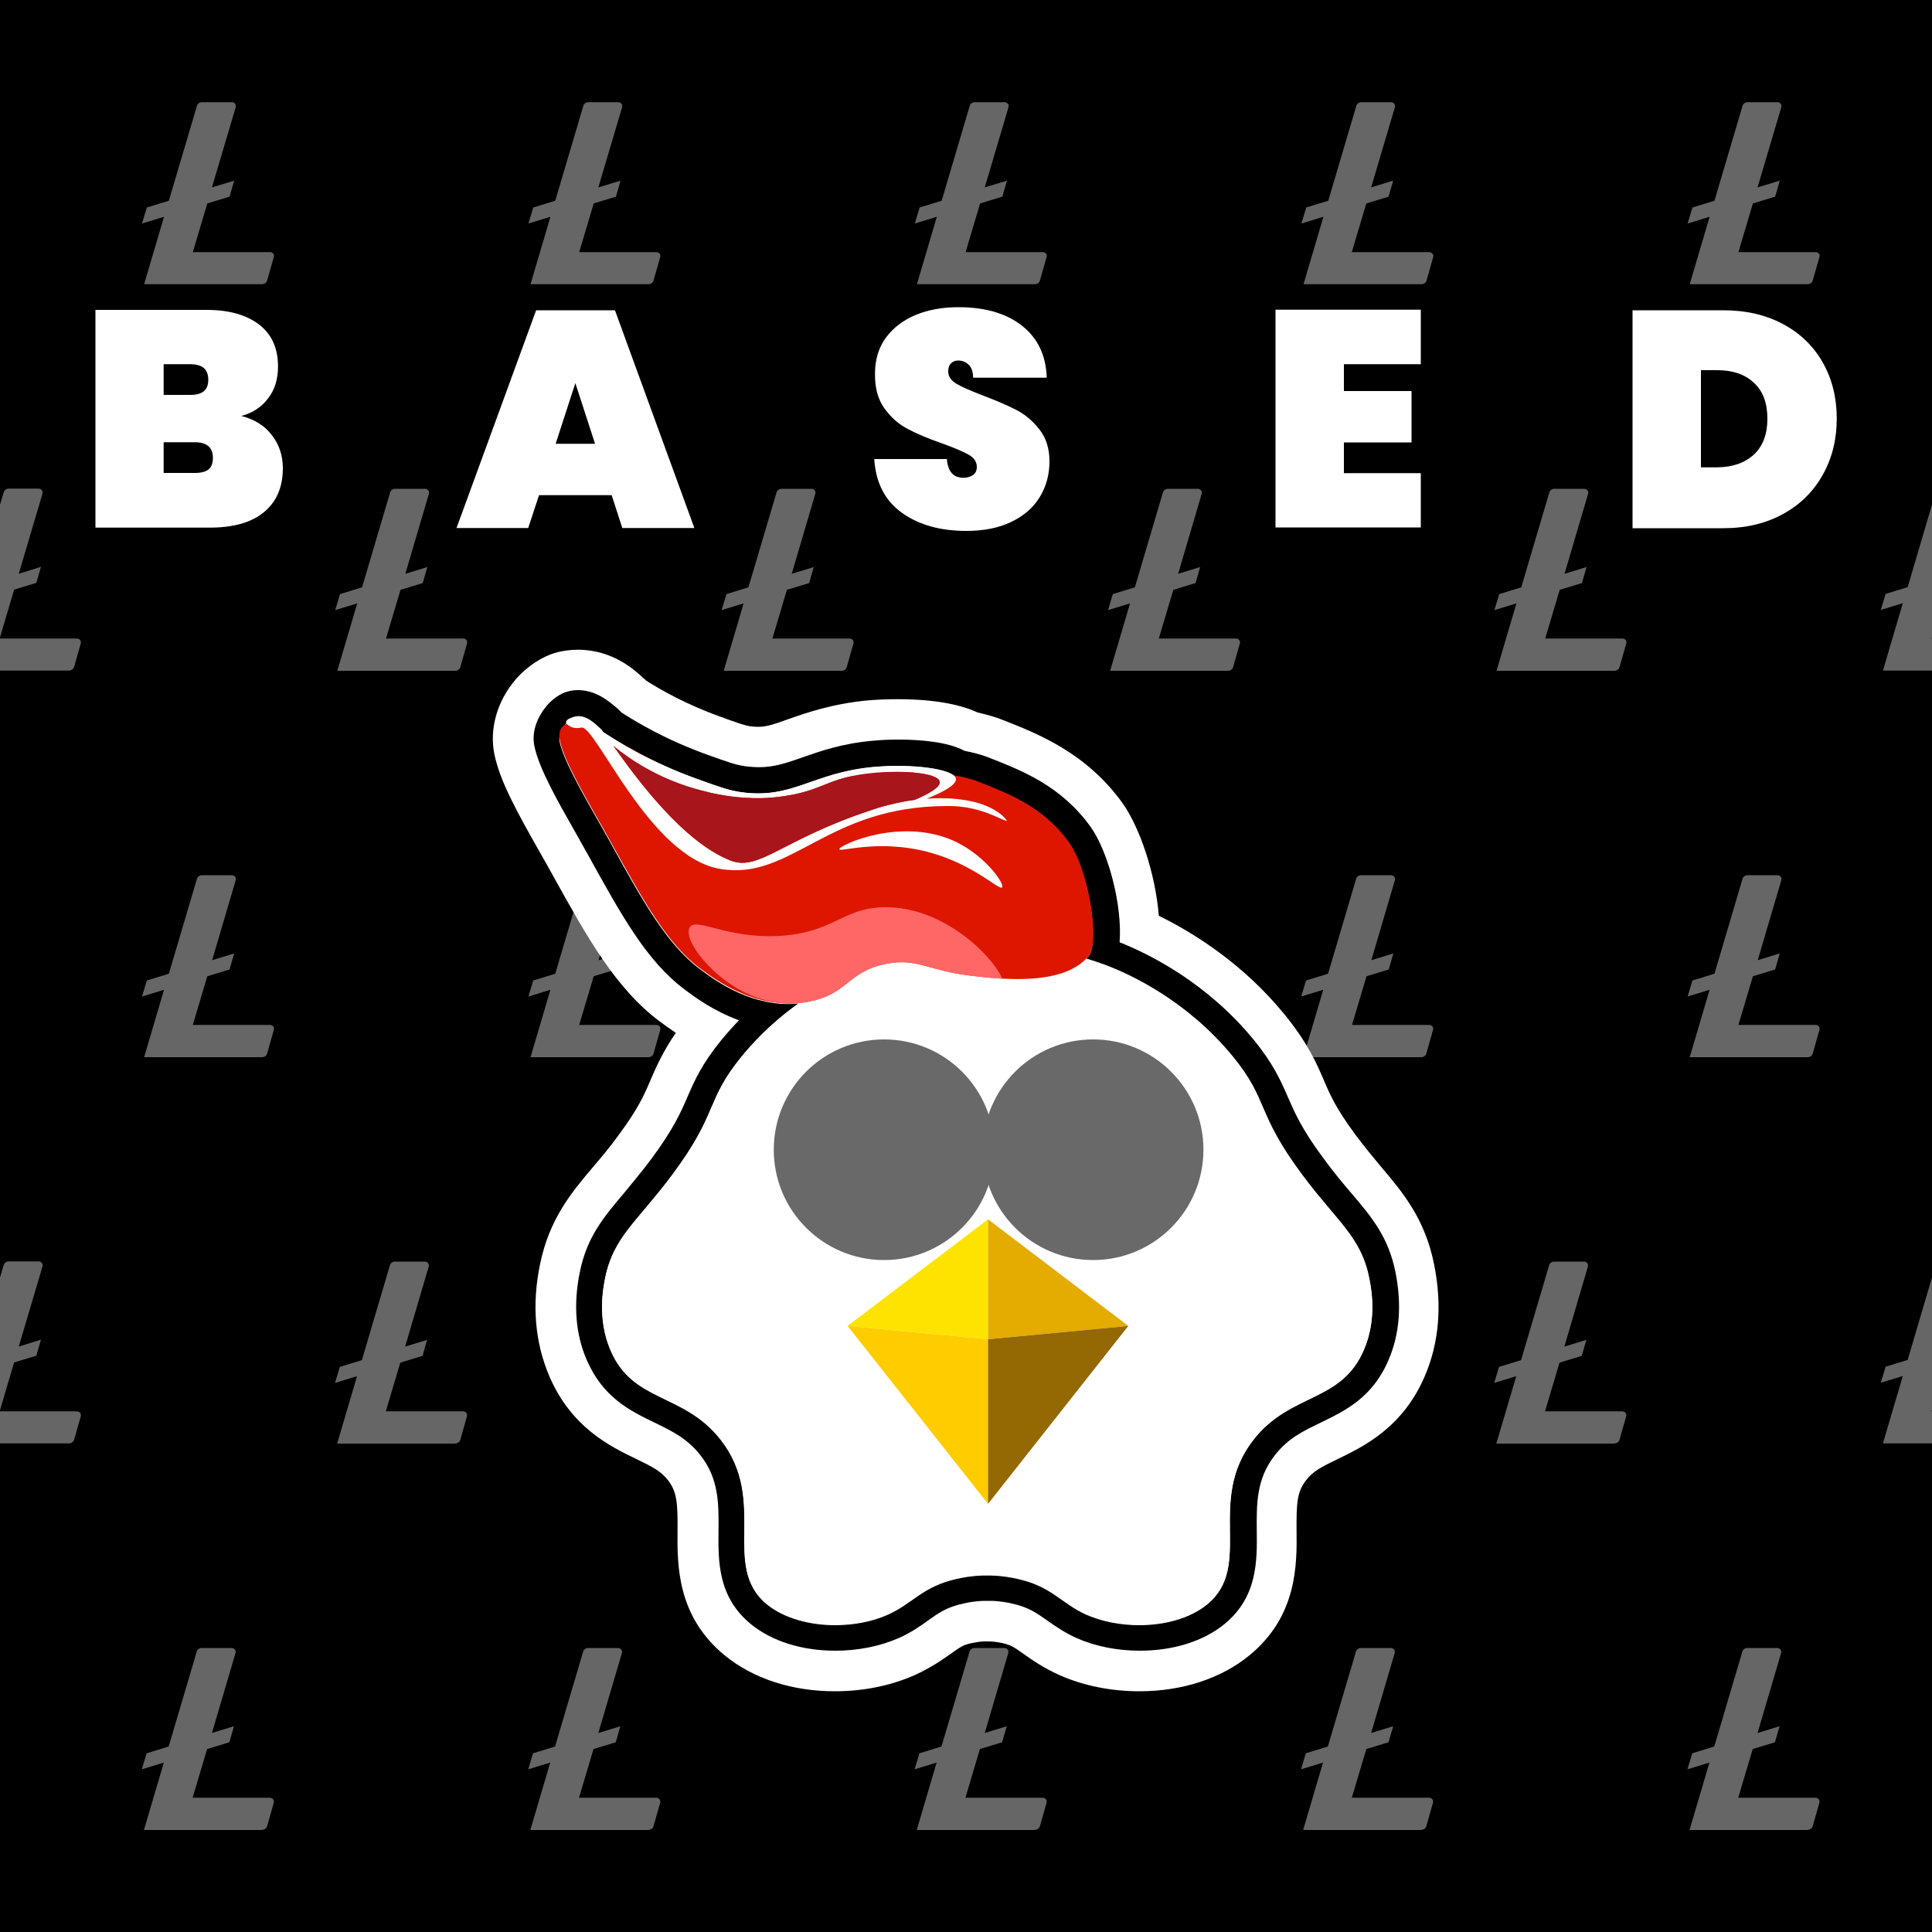
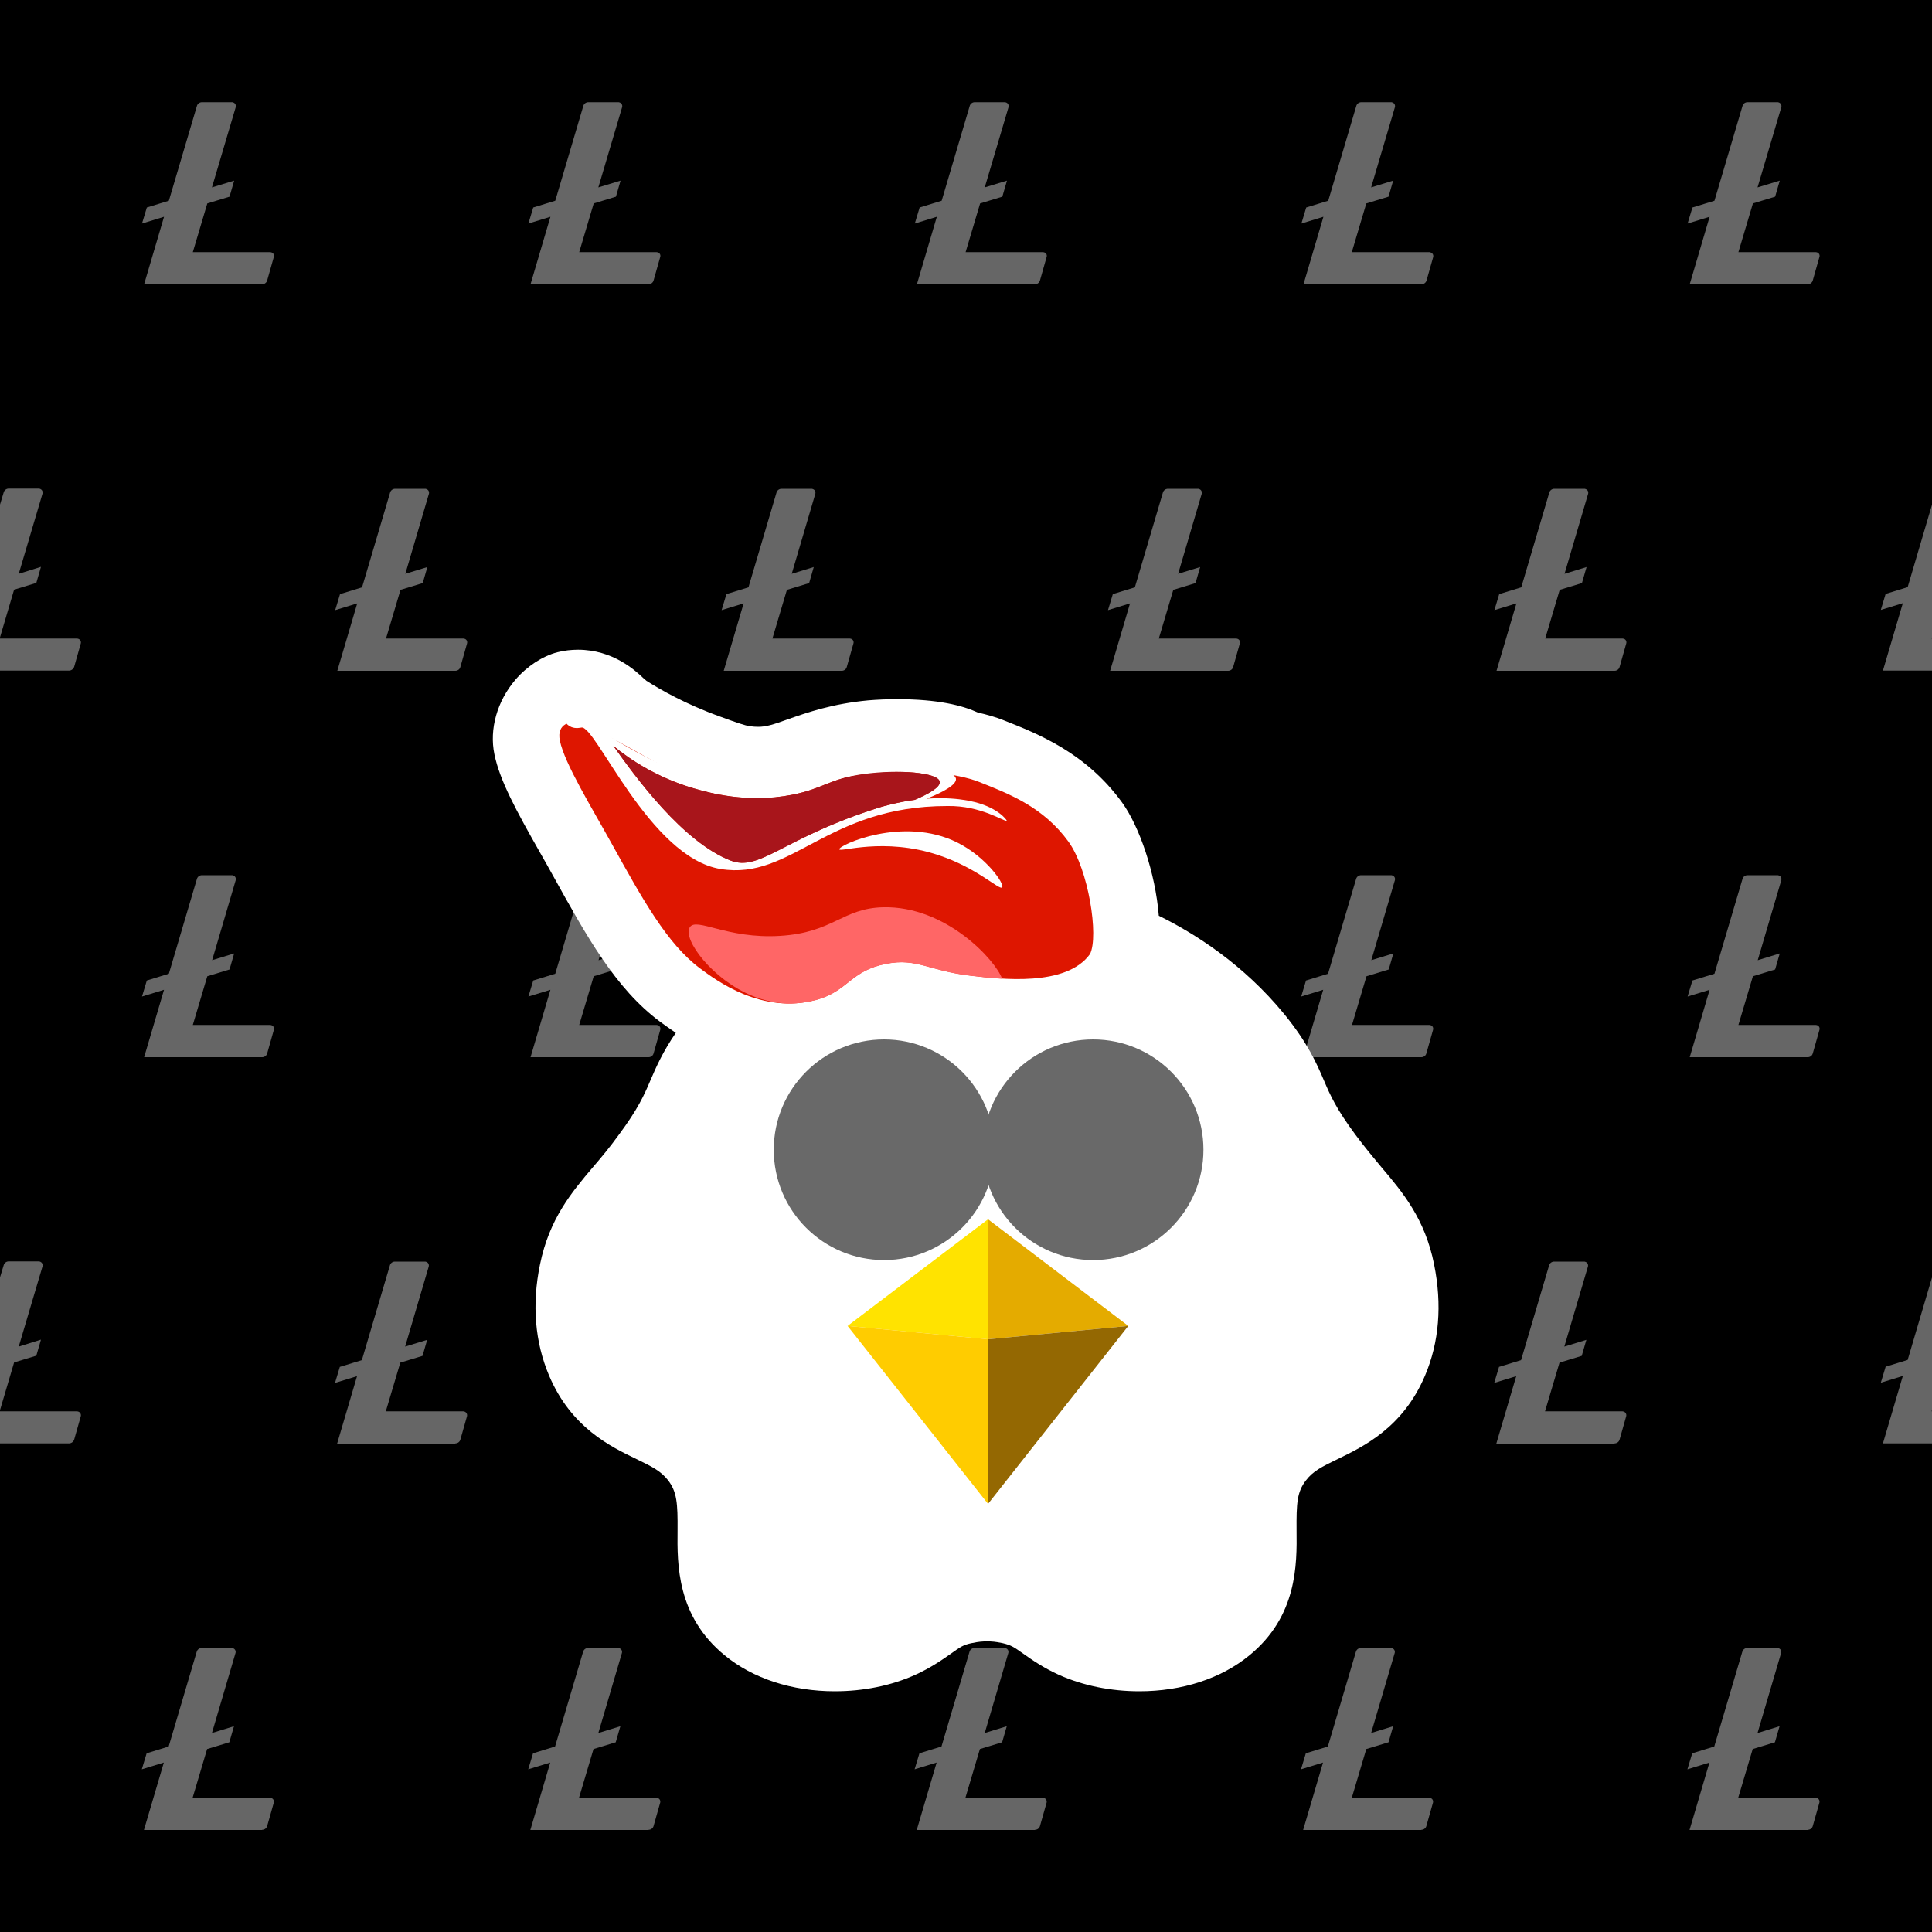
<svg xmlns="http://www.w3.org/2000/svg" version="1.1" id="Layer_1" x="0px" y="0px" viewBox="0 0 1000 1000" style="enable-background:new 0 0 1000 1000;" xml:space="preserve">
  <style type="text/css">
	.st0{opacity:0.4;fill:#FFFFFF;}
	.st1{fill:#FFFFFF;}
	.st2{fill:#696969;}
	.st3{fill:#FFE300;}
	.st4{fill:#E4AB00;}
	.st5{fill:#FFCC00;}
	.st6{fill:#946802;}
	.st7{fill:#DE1600;}
	.st8{fill:#A8151B;}
	.st9{fill:#FF6666;}
</style>
  <rect x="0" width="1000" height="1000" />
  <path class="st0" d="M741.8,133.1l-3.4,12c-0.3,1.2-1.4,2-2.6,2h-61.1l10.3-34.9l-11.4,3.5l2.5-8.3l11.4-3.5l14.5-49  c0.3-1.2,1.4-2,2.6-2H720c0.2,0,0.4,0,0.6,0.1c1.1,0.3,1.7,1.4,1.4,2.5L709.7,97l11.4-3.5l-2.4,8.3l-11.5,3.5l-7.5,25.2h40  c0.2,0,0.4,0,0.6,0.1C741.5,130.9,742.1,132,741.8,133.1z M640.4,330.6c-0.2,0-0.4-0.1-0.6-0.1h-40l7.5-25.2l11.5-3.5l2.4-8.3  l-11.4,3.5l12.2-41.4c0.3-1.1-0.3-2.2-1.4-2.5c-0.2-0.1-0.4-0.1-0.6-0.1h-15.5c-1.2,0-2.3,0.8-2.6,2l-14.5,49l-11.4,3.5l-2.5,8.3  l11.4-3.5l-10.3,34.9h61.1c1.2,0,2.3-0.8,2.6-2l3.4-12C642.1,332,641.5,330.9,640.4,330.6z M635.7,747.1c1.2,0,2.3-0.8,2.6-2l3.4-12  c0.3-1.1-0.3-2.2-1.4-2.5c-0.2,0-0.4-0.1-0.6-0.1h-40l7.5-25.2l11.5-3.5l2.4-8.3l-11.4,3.5l12.2-41.4c0.3-1.1-0.3-2.2-1.4-2.5  c-0.2-0.1-0.4-0.1-0.6-0.1h-15.5c-1.2,0-2.3,0.8-2.6,2l-14.5,49l-11.4,3.5l-2.5,8.3l11.4-3.5l-10.3,34.9H635.7z M540.4,530.6  c-0.2,0-0.4-0.1-0.6-0.1h-40l7.5-25.2l11.5-3.5l2.4-8.3l-11.4,3.5l12.2-41.4c0.3-1.1-0.3-2.2-1.4-2.5c-0.2-0.1-0.4-0.1-0.6-0.1  h-15.5c-1.2,0-2.3,0.8-2.6,2l-14.5,49l-11.4,3.5l-2.5,8.3l11.4-3.5l-10.3,34.9h61.1c1.2,0,2.3-0.8,2.6-2l3.4-12  C542.1,532,541.5,530.9,540.4,530.6z M540.4,130.6c-0.2,0-0.4-0.1-0.6-0.1h-40l7.5-25.2l11.5-3.5l2.4-8.3L509.7,97L522,55.5  c0.3-1.1-0.3-2.2-1.4-2.5c-0.2-0.1-0.4-0.1-0.6-0.1h-15.5c-1.2,0-2.3,0.8-2.6,2l-14.5,49l-11.4,3.5l-2.5,8.3l11.4-3.5l-10.3,34.9  h61.1c1.2,0,2.3-0.8,2.6-2l3.4-12C542.1,132,541.5,130.9,540.4,130.6z M740.4,530.6c-0.2,0-0.4-0.1-0.6-0.1h-40l7.5-25.2l11.5-3.5  l2.4-8.3l-11.4,3.5l12.2-41.4c0.3-1.1-0.3-2.2-1.4-2.5c-0.2-0.1-0.4-0.1-0.6-0.1h-15.5c-1.2,0-2.3,0.8-2.6,2l-14.5,49l-11.4,3.5  l-2.5,8.3l11.4-3.5l-10.3,34.9h61.1c1.2,0,2.3-0.8,2.6-2l3.4-12C742.1,532,741.5,530.9,740.4,530.6z M435.7,747.1  c1.2,0,2.3-0.8,2.6-2l3.4-12c0.3-1.1-0.3-2.2-1.4-2.5c-0.2,0-0.4-0.1-0.6-0.1h-40l7.5-25.2l11.5-3.5l2.4-8.3l-11.4,3.5l12.2-41.4  c0.3-1.1-0.3-2.2-1.4-2.5c-0.2-0.1-0.4-0.1-0.6-0.1h-15.5c-1.2,0-2.3,0.8-2.6,2l-14.5,49l-11.4,3.5l-2.5,8.3l11.4-3.5l-10.3,34.9  H435.7z M935.7,947.1c1.2,0,2.3-0.8,2.6-2l3.4-12c0.3-1.1-0.3-2.2-1.4-2.5c-0.2,0-0.4-0.1-0.6-0.1h-40l7.5-25.2l11.5-3.5l2.4-8.3  l-11.4,3.5l12.2-41.4c0.3-1.1-0.3-2.2-1.4-2.5c-0.2-0.1-0.4-0.1-0.6-0.1h-15.5c-1.2,0-2.3,0.8-2.6,2l-14.5,49l-11.4,3.5l-2.5,8.3  l11.4-3.5l-10.3,34.9H935.7z M940.4,530.6c-0.2,0-0.4-0.1-0.6-0.1h-40l7.5-25.2l11.5-3.5l2.4-8.3l-11.4,3.5l12.2-41.4  c0.3-1.1-0.3-2.2-1.4-2.5c-0.2-0.1-0.4-0.1-0.6-0.1h-15.5c-1.2,0-2.3,0.8-2.6,2l-14.5,49l-11.4,3.5l-2.5,8.3l11.4-3.5l-10.3,34.9  h61.1c1.2,0,2.3-0.8,2.6-2l3.4-12C942.1,532,941.5,530.9,940.4,530.6z M1000,261.2l-12.6,42.7l-11.4,3.5l-2.5,8.3l11.4-3.5  l-10.3,34.9h25.4v-16.6h-0.2l0.2-0.6V261.2z M840.4,330.6c-0.2,0-0.4-0.1-0.6-0.1h-40l7.5-25.2l11.5-3.5l2.4-8.3l-11.4,3.5  l12.2-41.4c0.3-1.1-0.3-2.2-1.4-2.5c-0.2-0.1-0.4-0.1-0.6-0.1h-15.5c-1.2,0-2.3,0.8-2.6,2l-14.5,49l-11.4,3.5l-2.5,8.3l11.4-3.5  l-10.3,34.9h61.1c1.2,0,2.3-0.8,2.6-2l3.4-12C842.1,332,841.5,330.9,840.4,330.6z M735.7,947.1c1.2,0,2.3-0.8,2.6-2l3.4-12  c0.3-1.1-0.3-2.2-1.4-2.5c-0.2,0-0.4-0.1-0.6-0.1h-40l7.5-25.2l11.5-3.5l2.4-8.3l-11.4,3.5l12.2-41.4c0.3-1.1-0.3-2.2-1.4-2.5  c-0.2-0.1-0.4-0.1-0.6-0.1h-15.5c-1.2,0-2.3,0.8-2.6,2l-14.5,49l-11.4,3.5l-2.5,8.3l11.4-3.5l-10.3,34.9H735.7z M835.7,747.1  c1.2,0,2.3-0.8,2.6-2l3.4-12c0.3-1.1-0.3-2.2-1.4-2.5c-0.2,0-0.4-0.1-0.6-0.1h-40l7.5-25.2l11.5-3.5l2.4-8.3l-11.4,3.5l12.2-41.4  c0.3-1.1-0.3-2.2-1.4-2.5c-0.2-0.1-0.4-0.1-0.6-0.1h-15.5c-1.2,0-2.3,0.8-2.6,2l-14.5,49l-11.4,3.5l-2.5,8.3l11.4-3.5l-10.3,34.9  H835.7z M940.4,130.6c-0.2,0-0.4-0.1-0.6-0.1h-40l7.5-25.2l11.5-3.5l2.4-8.3L909.7,97L922,55.5c0.3-1.1-0.3-2.2-1.4-2.5  c-0.2-0.1-0.4-0.1-0.6-0.1h-15.5c-1.2,0-2.3,0.8-2.6,2l-14.5,49l-11.4,3.5l-2.5,8.3l11.4-3.5l-10.3,34.9h61.1c1.2,0,2.3-0.8,2.6-2  l3.4-12C942.1,132,941.5,130.9,940.4,130.6z M535.7,947.1c1.2,0,2.3-0.8,2.6-2l3.4-12c0.3-1.1-0.3-2.2-1.4-2.5  c-0.2,0-0.4-0.1-0.6-0.1h-40l7.5-25.2l11.5-3.5l2.4-8.3l-11.4,3.5l12.2-41.4c0.3-1.1-0.3-2.2-1.4-2.5c-0.2-0.1-0.4-0.1-0.6-0.1  h-15.5c-1.2,0-2.3,0.8-2.6,2l-14.5,49l-11.4,3.5l-2.5,8.3l11.4-3.5l-10.3,34.9H535.7z M38.4,345.1l3.4-12c0.3-1.1-0.3-2.2-1.4-2.5  c-0.2,0-0.4-0.1-0.6-0.1H0v16.6h35.7C36.9,347.1,38,346.3,38.4,345.1z M0,329.9l7.3-24.7l11.5-3.5l2.4-8.3L9.7,297L22,255.5  c0.3-1.1-0.3-2.2-1.4-2.5c-0.2-0.1-0.4-0.1-0.6-0.1H4.5c-1.2,0-2.3,0.8-2.6,2L0,261.2V329.9z M140.4,130.6c-0.2,0-0.4-0.1-0.6-0.1  h-40l7.5-25.2l11.5-3.5l2.4-8.3L109.7,97L122,55.5c0.3-1.1-0.3-2.2-1.4-2.5c-0.2-0.1-0.4-0.1-0.6-0.1h-15.5c-1.2,0-2.3,0.8-2.6,2  l-14.5,49l-11.4,3.5l-2.5,8.3l11.4-3.5l-10.3,34.9h61.1c1.2,0,2.3-0.8,2.6-2l3.4-12C142.1,132,141.5,130.9,140.4,130.6z M20.6,653  c-0.2-0.1-0.4-0.1-0.6-0.1H4.5c-1.2,0-2.3,0.8-2.6,2L0,661.2v68.7l7.3-24.7l11.5-3.5l2.4-8.3L9.7,697L22,655.5  C22.3,654.4,21.7,653.3,20.6,653z M140.4,530.6c-0.2,0-0.4-0.1-0.6-0.1h-40l7.5-25.2l11.5-3.5l2.4-8.3l-11.4,3.5l12.2-41.4  c0.3-1.1-0.3-2.2-1.4-2.5c-0.2-0.1-0.4-0.1-0.6-0.1h-15.5c-1.2,0-2.3,0.8-2.6,2l-14.5,49l-11.4,3.5l-2.5,8.3l11.4-3.5l-10.3,34.9  h61.1c1.2,0,2.3-0.8,2.6-2l3.4-12C142.1,532,141.5,530.9,140.4,530.6z M1000,747.1v-16.6h-0.2l0.2-0.6v-68.7l-12.6,42.7l-11.4,3.5  l-2.5,8.3l11.4-3.5l-10.3,34.9H1000z M38.4,745.1l3.4-12c0.3-1.1-0.3-2.2-1.4-2.5c-0.2,0-0.4-0.1-0.6-0.1H0v16.6h35.7  C36.9,747.1,38,746.3,38.4,745.1z M135.7,947.1c1.2,0,2.3-0.8,2.6-2l3.4-12c0.3-1.1-0.3-2.2-1.4-2.5c-0.2,0-0.4-0.1-0.6-0.1h-40  l7.5-25.2l11.5-3.5l2.4-8.3l-11.4,3.5l12.2-41.4c0.3-1.1-0.3-2.2-1.4-2.5c-0.2-0.1-0.4-0.1-0.6-0.1h-15.5c-1.2,0-2.3,0.8-2.6,2  l-14.5,49l-11.4,3.5l-2.5,8.3l11.4-3.5l-10.3,34.9H135.7z M340.4,130.6c-0.2,0-0.4-0.1-0.6-0.1h-40l7.5-25.2l11.5-3.5l2.4-8.3  L309.7,97L322,55.5c0.3-1.1-0.3-2.2-1.4-2.5c-0.2-0.1-0.4-0.1-0.6-0.1h-15.5c-1.2,0-2.3,0.8-2.6,2l-14.5,49l-11.4,3.5l-2.5,8.3  l11.4-3.5l-10.3,34.9h61.1c1.2,0,2.3-0.8,2.6-2l3.4-12C342.1,132,341.5,130.9,340.4,130.6z M440.4,330.6c-0.2,0-0.4-0.1-0.6-0.1h-40  l7.5-25.2l11.5-3.5l2.4-8.3l-11.4,3.5l12.2-41.4c0.3-1.1-0.3-2.2-1.4-2.5c-0.2-0.1-0.4-0.1-0.6-0.1h-15.5c-1.2,0-2.3,0.8-2.6,2  l-14.5,49l-11.4,3.5l-2.5,8.3l11.4-3.5l-10.3,34.9h61.1c1.2,0,2.3-0.8,2.6-2l3.4-12C442.1,332,441.5,330.9,440.4,330.6z   M335.7,947.1c1.2,0,2.3-0.8,2.6-2l3.4-12c0.3-1.1-0.3-2.2-1.4-2.5c-0.2,0-0.4-0.1-0.6-0.1h-40l7.5-25.2l11.5-3.5l2.4-8.3l-11.4,3.5  l12.2-41.4c0.3-1.1-0.3-2.2-1.4-2.5c-0.2-0.1-0.4-0.1-0.6-0.1h-15.5c-1.2,0-2.3,0.8-2.6,2l-14.5,49l-11.4,3.5l-2.5,8.3l11.4-3.5  l-10.3,34.9H335.7z M340.4,530.6c-0.2,0-0.4-0.1-0.6-0.1h-40l7.5-25.2l11.5-3.5l2.4-8.3l-11.4,3.5l12.2-41.4  c0.3-1.1-0.3-2.2-1.4-2.5c-0.2-0.1-0.4-0.1-0.6-0.1h-15.5c-1.2,0-2.3,0.8-2.6,2l-14.5,49l-11.4,3.5l-2.5,8.3l11.4-3.5l-10.3,34.9  h61.1c1.2,0,2.3-0.8,2.6-2l3.4-12C342.1,532,341.5,530.9,340.4,530.6z M240.4,330.6c-0.2,0-0.4-0.1-0.6-0.1h-40l7.5-25.2l11.5-3.5  l2.4-8.3l-11.4,3.5l12.2-41.4c0.3-1.1-0.3-2.2-1.4-2.5c-0.2-0.1-0.4-0.1-0.6-0.1h-15.5c-1.2,0-2.3,0.8-2.6,2l-14.5,49l-11.4,3.5  l-2.5,8.3l11.4-3.5l-10.3,34.9h61.1c1.2,0,2.3-0.8,2.6-2l3.4-12C242.1,332,241.5,330.9,240.4,330.6z M235.7,747.1  c1.2,0,2.3-0.8,2.6-2l3.4-12c0.3-1.1-0.3-2.2-1.4-2.5c-0.2,0-0.4-0.1-0.6-0.1h-40l7.5-25.2l11.5-3.5l2.4-8.3l-11.4,3.5l12.2-41.4  c0.3-1.1-0.3-2.2-1.4-2.5c-0.2-0.1-0.4-0.1-0.6-0.1h-15.5c-1.2,0-2.3,0.8-2.6,2l-14.5,49l-11.4,3.5l-2.5,8.3l11.4-3.5l-10.3,34.9  H235.7z" />
  <g>
    <path class="st1" d="M589.7,875.4c-14.7,0-29-2.9-41.4-8.4c-8.2-3.7-14.2-7.9-18.6-11c-4.9-3.5-6.4-4.5-10.7-5.5   c-1.5-0.3-3.8-0.8-6.5-0.9h-3.2c-2.7,0.1-5,0.6-6.5,0.9c-4.3,0.9-5.8,2-10.7,5.5c-4.4,3.1-10.4,7.3-18.6,11   c-12.3,5.5-26.6,8.4-41.4,8.4c-22.2,0-42.4-6.6-57-18.6c-24.8-20.3-24.6-47-24.4-64.7c0.1-14-0.3-19.9-4.9-25.9   c-3.7-4.7-7.9-6.9-16.4-11c-13.5-6.5-33.8-16.3-45.2-43.2c-7.3-17.3-9-36.7-4.7-57.5c4.8-23.6,16.3-37.3,27.5-50.5   c4.2-4.9,8.5-10,13.2-16.5c10.1-13.6,13.2-20.7,16.4-28.2c3-7,6.4-14.8,13.2-24.7c-3.4-2.3-6.1-4.3-8.2-5.8   c-23.1-17.2-38.1-44.4-55.5-75.8c-2-3.6-4.1-7.4-6.3-11.2c-12.6-22.2-21.1-37.7-23.9-51.4c-2.7-13,1.4-27.5,10.9-38.6   c5.9-6.9,14-12.2,21.7-14.2c3.6-0.9,7.1-1.3,10.7-1.3c18,0,29.6,10.7,33.9,14.8l0.3,0.2c0.4,0.4,0.8,0.7,1.2,1.1   c7.3,4.6,20.1,12,38.1,18.5c9,3.3,12.8,4.6,15.5,5c1.5,0.2,2.9,0.3,4.2,0.3c4.3,0,7.9-1.2,15.7-4c9.7-3.4,22.9-8,41.4-9.7   c4.8-0.4,9.8-0.6,14.9-0.6c21.2,0,33.9,3.3,41.7,6.9c4.9,1.1,9.3,2.4,13.1,3.9c18,7.1,42.8,16.8,61.6,42.7   c8.9,12.3,17.2,36.3,19,58.6c18.3,9,43.7,24.9,65.1,51.1c12,14.8,16.5,25.1,20.4,34.2c3.2,7.5,6.3,14.6,16.4,28.2   c4.8,6.4,9.1,11.6,13.2,16.5c11.2,13.2,22.7,26.9,27.4,50.5c4.2,20.9,2.6,40.3-4.7,57.5c-11.4,26.9-31.8,36.7-45.2,43.2   c-8.5,4.1-12.8,6.3-16.4,11c-4.7,6-5,11.9-4.9,25.9c0.2,17.7,0.4,44.4-24.4,64.7c-14.6,12-34.8,18.6-57,18.6l0,0L589.7,875.4z" />
    <path class="st1" d="M589.7,847.7c-10.7,0-21.4-2.1-30.1-6c-5.7-2.6-9.9-5.5-13.8-8.3c-5.9-4.1-11-7.8-20.7-9.9   c-2.2-0.5-6.7-1.5-12.2-1.5h-3.7c-5.5,0.1-10,1.1-12.2,1.5c-9.8,2.1-14.9,5.7-20.7,9.9c-4,2.8-8.2,5.8-13.8,8.3   c-8.7,3.9-19.4,6-30.1,6c-15.8,0-29.8-4.4-39.5-12.3c-14.5-11.9-14.4-27.7-14.3-43.1c0.1-14.2,0.3-29-10.7-43.1   c-7.8-10-16.7-14.3-26.3-18.9c-12-5.8-24.5-11.8-31.8-29.1c-7.7-18.1-4.2-35.5-3-41.2c3.3-16.6,11-25.6,21.5-38.1   c4.2-5,9-10.7,14.3-17.8c12-16.2,16.1-25.5,19.6-33.7c3.5-8.2,6.9-15.9,16.5-27.7c5.1-6.3,10.8-12.2,17-17.8   c-17.8-3.6-31.5-13.8-37.3-18.2c-18.3-13.7-31.3-37.2-47.8-67.1c-2-3.7-4.3-7.6-6.5-11.5c-9.2-16.1-18.7-32.9-20.8-43.3   c-1.1-5.6,1.8-11.4,4.9-15.1c2.4-2.8,5.6-4.8,7.5-5.3c1.2-0.3,2.5-0.5,3.8-0.5c7.1,0,12.3,4.8,15.1,7.4c0.3,0.3,0.6,0.6,0.9,0.8   c0.5,0.4,1,1,1.7,1.8c6.9,4.4,23.1,14.5,46.5,23c10.2,3.7,15.4,5.5,21,6.4c2.9,0.4,5.5,0.6,8.1,0.6c9.2,0,16.4-2.6,24.8-5.5   c9.2-3.2,19.6-6.9,34.7-8.2c4-0.4,8.2-0.5,12.4-0.5c7.3,0,24,0.6,32,5.5c5,1,9.4,2.1,12.6,3.4c16.5,6.5,35.3,13.9,49.3,33.2   c10.1,13.9,16.5,45.1,13.3,60.5c2.1,0.8,3.8,1.4,5.1,1.9c15,6,43.5,20.3,66.5,48.5c9.6,11.8,12.9,19.5,16.5,27.7   c3.5,8.2,7.6,17.5,19.6,33.7c5.3,7.1,10.1,12.8,14.3,17.8c10.5,12.5,18.1,21.5,21.5,38.1c1.2,5.7,4.7,23.1-3,41.2   c-7.3,17.3-19.8,23.3-31.8,29.1c-9.5,4.6-18.5,8.9-26.3,18.9c-11,14.2-10.9,28.9-10.7,43.1c0.2,15.3,0.3,31.2-14.3,43.1   C619.6,843.3,605.6,847.6,589.7,847.7L589.7,847.7L589.7,847.7z" />
-     <path d="M299.3,370.7c5.3,0,9.5,4.8,11.6,6.6c0.3,0.3,0.8,0.8,1.4,1.7c7.5,4.8,24,15.4,48.8,24.3c10.7,3.8,16,5.8,22.3,6.7   c3.2,0.5,6.2,0.7,9.1,0.7c20.7,0,31.8-11.2,60.2-13.7c3.9-0.3,7.9-0.5,11.8-0.5c13.4,0,25.8,1.9,29.3,5.1c5.3,0.9,9.7,2.1,12.8,3.3   c16.2,6.4,33.5,13.2,46.3,30.9c10.3,14.3,15.8,48.8,11.2,58.2c-0.6,0.9-1.3,1.6-2,2.4c6.2,1.8,10.5,3.5,12.2,4.2   c10.3,4.1,40,17.4,63.8,46.6c18.7,22.9,11.7,28.7,35.9,61.2c18.3,24.5,30.3,32,34.6,53.2c1,5,4.3,21-2.7,37.2   c-11.7,27.5-38,21.9-57.2,46.6c-24.8,31.8,0.3,65.3-23.9,85.1c-8.9,7.3-22.1,10.7-35.2,10.7c-9.7,0-19.3-1.9-27.3-5.4   c-13.2-5.9-17.8-14.7-35.9-18.6c-2.7-0.6-7.6-1.6-13.6-1.7H509c-6,0.1-10.9,1.1-13.6,1.7c-18.1,4-22.7,12.7-35.9,18.6   c-8,3.6-17.7,5.4-27.3,5.4c-13.1,0-26.3-3.5-35.2-10.7c-24.2-19.8,0.8-53.3-23.9-85.1c-19.2-24.7-45.5-19-57.2-46.6   c-6.9-16.2-3.7-32.2-2.7-37.2c4.3-21.2,16.3-28.7,34.6-53.2c24.2-32.4,17.2-38.3,35.9-61.2c9.5-11.7,20-20.8,29.8-27.8   c-1.8,0.2-3.6,0.3-5.4,0.3c-21.7,0-39-12.9-46-18.2c-17-12.7-29.7-35.5-45.9-64.9c-10-18.1-24.2-41.1-26.6-52.9   c-0.6-2.9,1.2-6.8,3.4-9.3c1.8-2.1,3.8-3.1,4-3.1C297.9,370.9,298.6,370.8,299.3,370.7 M299.3,357.2L299.3,357.2L299.3,357.2   c-1.8,0-3.7,0.2-5.4,0.7c-3.6,0.9-7.9,3.8-11,7.5c-2,2.4-8.4,10.8-6.3,20.8c2.4,11.5,11.7,27.9,21.6,45.3c2.2,3.9,4.4,7.8,6.4,11.4   c16.9,30.6,30.2,54.7,49.7,69.2c4.9,3.7,14.8,11.1,28.2,16c-3.2,3.3-6.2,6.7-9.1,10.2c-10.2,12.5-13.9,21-17.5,29.3   c-3.6,8.3-7.3,16.8-18.8,32.3c-5.2,6.9-9.9,12.5-14,17.5c-10.8,12.8-19.3,22.8-23,41.1c-3.4,16.7-2.2,31.9,3.5,45.2   c8.4,19.6,22.5,26.5,35.1,32.6c9.1,4.4,17,8.2,23.9,17c9.6,12.3,9.4,25.2,9.3,38.9c-0.2,16.1-0.3,34.4,16.7,48.4   c10.9,8.9,26.4,13.8,43.8,13.8c11.8,0,23.1-2.3,32.9-6.6c6.3-2.8,11-6.1,15-9c5.5-3.9,9.8-7,18.3-8.8c2.1-0.5,6-1.3,10.8-1.4h3.6   c4.8,0.1,8.7,0.9,10.8,1.4c8.4,1.8,12.8,4.9,18.3,8.8c4.1,2.9,8.7,6.1,15,9c9.7,4.3,21,6.6,32.9,6.6c17.3,0,32.9-4.9,43.8-13.8   c17-14,16.9-32.3,16.7-48.4c-0.1-13.7-0.3-26.6,9.3-38.9c6.8-8.8,14.7-12.6,23.9-17c12.5-6.1,26.8-12.9,35.1-32.6   c5.7-13.3,6.8-28.6,3.5-45.2c-3.7-18.3-12.2-28.4-23-41.1c-4.2-4.9-8.9-10.5-14-17.5c-11.6-15.5-15.2-24.1-18.8-32.3   c-3.6-8.2-7.3-16.8-17.5-29.3c-24-29.4-53.7-44.3-69.3-50.5c-0.1,0-0.2-0.1-0.2-0.1c1.5-18.9-5.8-47-15.2-60   c-15.2-20.9-34.9-28.7-52.3-35.5c-3.4-1.4-7.8-2.6-12.8-3.6c-8.8-4.7-23.1-5.8-34.4-5.8c-4.4,0-8.8,0.2-13,0.6   c-16,1.4-27.2,5.4-36.4,8.6c-8.2,2.9-14.6,5.1-22.6,5.1c-2.3,0-4.6-0.2-7.2-0.5c-4.9-0.7-9.5-2.4-19.6-6   c-21.9-7.9-36.8-17-44.3-21.8c-0.6-0.7-1.2-1.2-1.8-1.8c-0.2-0.2-0.4-0.4-0.7-0.6C315.7,363.5,309,357.3,299.3,357.2L299.3,357.2   L299.3,357.2z" />
    <path class="st1" d="M509.1,815.2c-6,0.1-10.9,1.1-13.6,1.7c-18.1,4-22.7,12.7-35.9,18.6c-18.9,8.4-47,7.3-62.5-5.3   c-24.2-19.8,0.8-53.3-23.9-85.1c-19.2-24.7-45.5-19-57.2-46.6c-6.9-16.2-3.7-32.2-2.7-37.2c4.3-21.2,16.3-28.7,34.6-53.2   c24.2-32.4,17.2-38.3,35.9-61.2c23.8-29.2,53.6-42.4,63.8-46.6c4.8-1.9,29.3-11.4,62-11.3h2.8c32.6-0.1,57.2,9.4,62,11.3   c10.3,4.1,40,17.4,63.8,46.6c18.7,22.9,11.7,28.7,35.9,61.2c18.3,24.5,30.3,32,34.6,53.2c1,5,4.3,21-2.7,37.2   c-11.7,27.5-38,21.9-57.2,46.6c-24.8,31.8,0.3,65.3-23.9,85.1c-15.5,12.7-43.7,13.7-62.5,5.3c-13.2-5.9-17.8-14.7-35.9-18.6   c-2.7-0.6-7.6-1.6-13.6-1.7H509.1L509.1,815.2z" />
    <circle class="st2" cx="457.6" cy="595.1" r="57.1" />
    <circle class="st2" cx="565.8" cy="595.1" r="57.1" />
    <polygon class="st3" points="511.4,631.1 511.4,693.2 438.7,686.3  " />
    <polygon class="st4" points="511.4,631.1 511.4,693.2 584,686.3  " />
    <polygon class="st5" points="511.4,778.4 511.4,693.2 438.7,686.3  " />
    <polygon class="st6" points="511.4,778.4 511.4,693.2 584,686.3  " />
    <g>
      <path class="st7" d="M306.2,378.8l-8.5-4.9c-1.1-0.4-9.9,0-7.9,9.5c2.4,11.8,16.6,34.8,26.6,52.9c16.3,29.4,28.9,52.2,45.9,64.9    c8.5,6.3,32.1,24,60.2,16.3c16.6-4.6,17.6-15.1,36.2-18.7c16.1-3.1,21.7,3.6,44,6.2c15.2,1.8,49.2,5.9,61.5-11.2    c4.6-9.3-0.8-43.9-11.2-58.2c-12.9-17.7-30.1-24.5-46.3-30.9c-10.4-4.1-34.2-8.1-68-2.7c-24.8,4-28.7,11.8-47.4,11    c-21.8-0.9-53.5-19.2-64.8-25.6C312,379.4,307.8,377.3,306.2,378.8C300.9,383.7,306.2,378.8,306.2,378.8L306.2,378.8z" />
      <path class="st1" d="M518.7,459.3c1.4-1.7-8.2-15.7-23.2-23.2c-28-14-61.5,1.4-61.1,3.5c0.3,1.7,23-6.4,51.3,3    C505.8,449.2,517.4,461,518.7,459.3z" />
      <path class="st1" d="M502,414.6c-0.7-0.2-1.6-0.3-2.7-0.5c-3.1-0.5-10-1.4-19.7-0.7c8.2-3.2,15.6-7.2,15.2-10.3    c-0.8-5.2-22.9-7.9-42.2-6.2c-32.3,2.9-42.1,16.9-69.2,13.1c-6.3-0.9-11.6-2.8-22.3-6.7c-24.8-8.9-41.4-19.5-48.8-24.3    c-0.6-0.8-1.1-1.4-1.4-1.7c-2.3-2-7.5-7.9-13.7-6.3c-0.4,0.1-4.1,1.1-4.2,2.7c-0.1,1.4,2.6,2.5,2.7,2.6c2.4,1,4.9,0.3,5.2,0.3    c7.2-1.8,35.3,67.3,72.1,73.2c36.8,6,54.9-32.6,117.2-32.6c17.8-0.4,30,8.5,30.9,7.6C521.2,424.5,516.2,417.4,502,414.6L502,414.6    z M378.1,445.4c-24.8-9.7-49.1-43.1-60.6-59.3c8.7,7.2,23,16.5,41.4,21.9c8.3,2.4,27.8,7.9,51,3.4c16.4-3.2,19.2-8.3,37.4-10.8    c17.7-2.4,38.3-0.8,39.1,4c0.5,2.9-6.1,6.5-12.9,9.4c-4.1,0.5-8.6,1.4-13.4,2.6c-4.6,1.1-7.9,2.3-9.1,2.7    C404.3,434.7,393,451.2,378.1,445.4z" />
      <path class="st8" d="M378.1,445.4c-24.8-9.7-49.1-43.1-60.6-59.3c8.7,7.2,23,16.5,41.4,21.9c8.3,2.4,27.8,7.9,51,3.4    c16.4-3.2,19.2-8.3,37.4-10.8c17.7-2.4,38.3-0.8,39.1,4c0.5,2.9-6.1,6.5-12.9,9.4c-4.1,0.5-8.6,1.4-13.4,2.6    c-4.6,1.1-7.9,2.3-9.1,2.7C404.3,434.7,393,451.2,378.1,445.4z" />
      <path class="st9" d="M518.7,506.6c-3.4-9.6-29.1-37.8-61.6-37c-21.1,0.5-25.7,13.1-53.3,14.8c-27.7,1.7-43.4-9.9-46.8-4.4    c-3.8,6.1,11.7,27.1,32.5,35.5c6.4,2.6,12.7,3.7,18.5,4c4.6,0,9.4-0.6,14.5-1.9c16.6-4.6,17.6-15.1,36.2-18.7    c16.1-3.1,21.7,3.6,44,6.2C506.9,505.6,512.5,506.2,518.7,506.6L518.7,506.6z" />
    </g>
  </g>
-   <path class="st1" d="M140.7,225.2c3.8,4.9,5.7,10.6,5.7,17.1c0,9.9-3.3,17.5-9.8,22.8c-6.5,5.4-15.9,8-28.1,8H49.4V160.4h57.5  c11.5,0,20.5,2.5,27.1,7.5c6.6,5,9.9,12.3,9.9,21.8c0,6.6-1.7,12.1-5.2,16.6c-3.5,4.5-8,7.5-13.8,9  C131.6,217,136.9,220.2,140.7,225.2z M84.7,204.4h13.7c3.2,0,5.5-0.6,7.1-1.9c1.5-1.3,2.3-3.2,2.3-5.9c0-2.8-0.8-4.8-2.3-6.1  s-3.9-2-7.1-2H84.7V204.4z M107.9,243c1.5-1.2,2.3-3.2,2.3-6c0-5.4-3.1-8.1-9.4-8.1H84.7v15.9h16.1C104,244.8,106.3,244.2,107.9,243  z M316.6,256.3H279l-5.6,17h-37.1l41.2-112.7h40.8l41.1,112.7h-37.3L316.6,256.3z M308,229.7l-10.2-31.4l-10.2,31.4H308z   M466.8,265.4c-8.8-6.3-13.5-15.6-14.3-27.8h37.6c0.5,6.5,3.4,9.7,8.6,9.7c1.9,0,3.5-0.5,4.9-1.4c1.3-0.9,2-2.3,2-4.2  c0-2.6-1.4-4.8-4.3-6.4c-2.9-1.6-7.3-3.5-13.4-5.7c-7.2-2.5-13.2-5-17.9-7.5c-4.7-2.4-8.8-6-12.2-10.7c-3.4-4.7-5-10.7-4.9-18  c0-7.3,1.9-13.6,5.7-18.7c3.8-5.1,8.9-9,15.4-11.7s13.9-4,22.1-4c13.8,0,24.8,3.2,32.9,9.6c8.1,6.4,12.4,15.3,12.8,26.9h-38.1  c-0.1-3.2-0.9-5.5-2.4-6.8c-1.5-1.4-3.3-2.1-5.4-2.1c-1.5,0-2.7,0.5-3.7,1.5c-1,1-1.4,2.4-1.4,4.2c0,2.5,1.4,4.6,4.2,6.3  c2.8,1.7,7.3,3.6,13.5,6c7.1,2.7,13,5.2,17.6,7.6c4.6,2.4,8.6,5.8,12,10.2c3.4,4.4,5.1,9.8,5.1,16.4c0,6.9-1.7,13.1-5.1,18.6  c-3.4,5.5-8.3,9.7-14.8,12.8c-6.5,3.1-14.2,4.6-23.1,4.6C486.7,274.8,475.6,271.7,466.8,265.4z M695.6,188.5v13.9h35v26.6h-35v15.9  h39.8V273h-75.2V160.3h75.2v28.2H695.6z M923,167.8c8.9,4.8,15.7,11.4,20.5,19.9c4.8,8.5,7.2,18.2,7.2,29c0,10.7-2.4,20.4-7.2,29  c-4.8,8.6-11.6,15.4-20.5,20.3c-8.9,4.9-19.2,7.4-31,7.4h-47V160.6h47C903.8,160.6,914.1,163,923,167.8z M907.8,235.3  c4.7-4.4,7-10.6,7-18.6c0-8.1-2.3-14.3-7-18.6c-4.7-4.4-11-6.5-19-6.5h-8.4v50.3h8.4C896.8,241.8,903.1,239.6,907.8,235.3z" />
</svg>